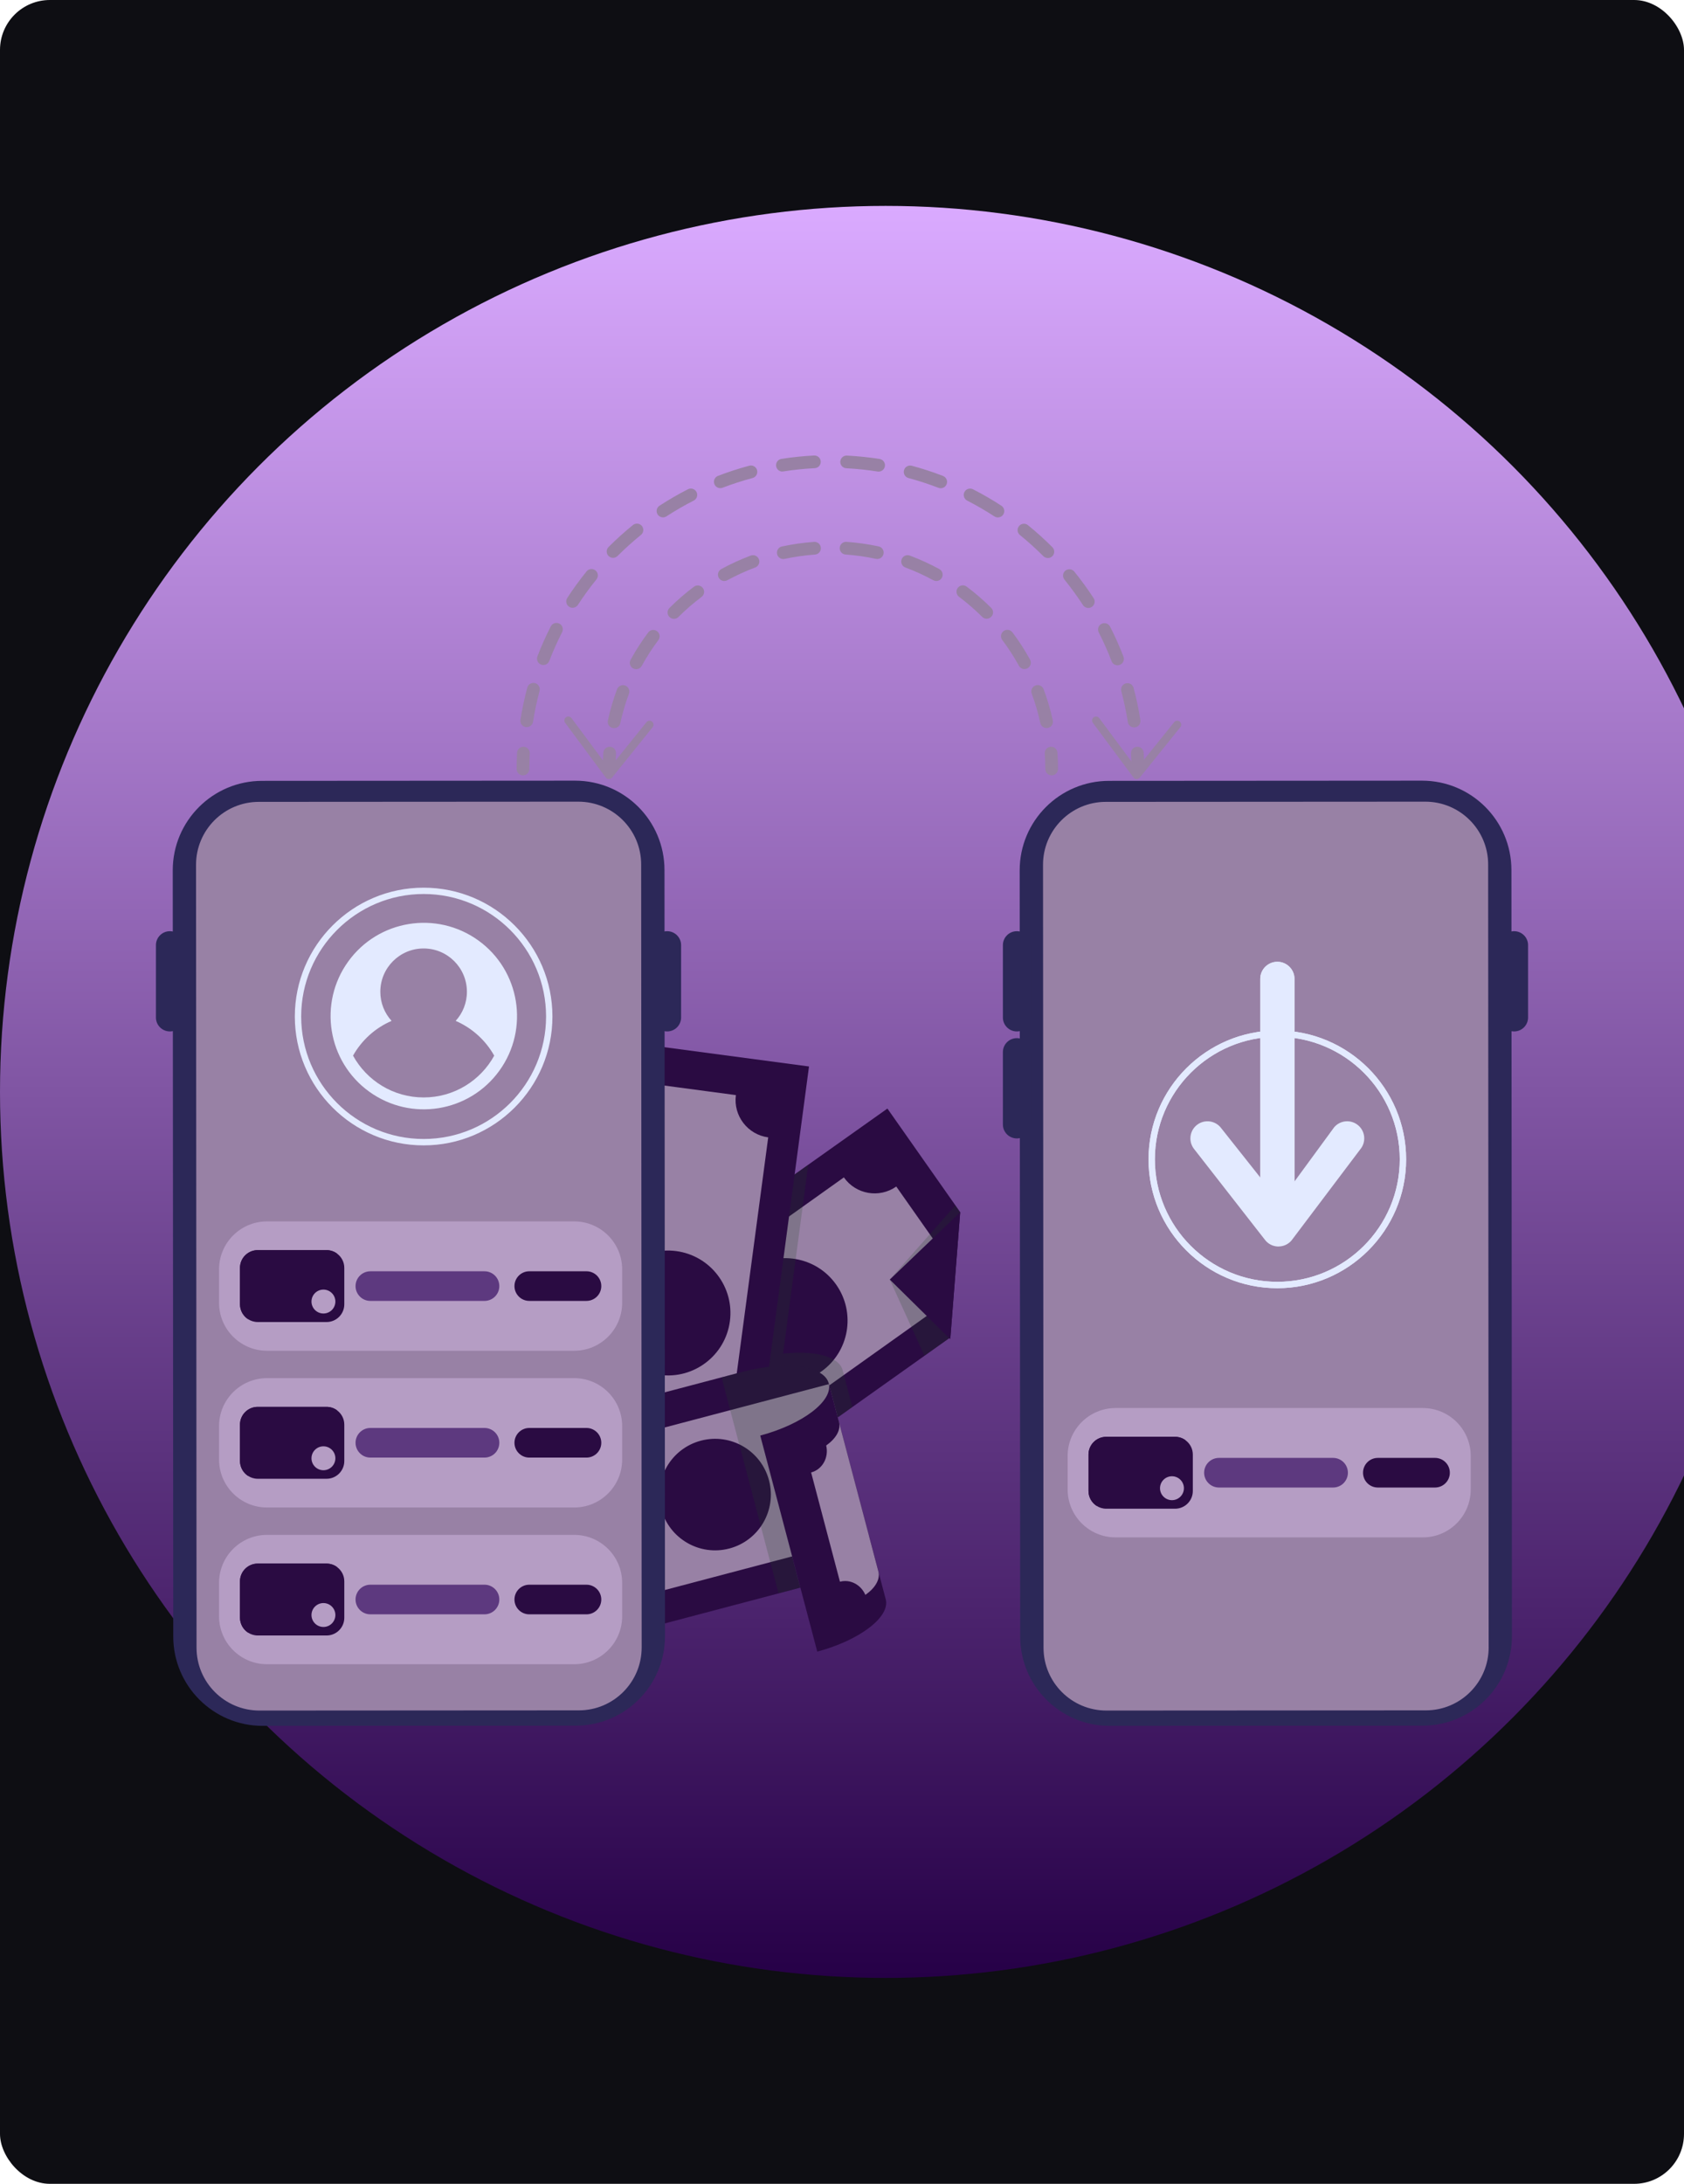
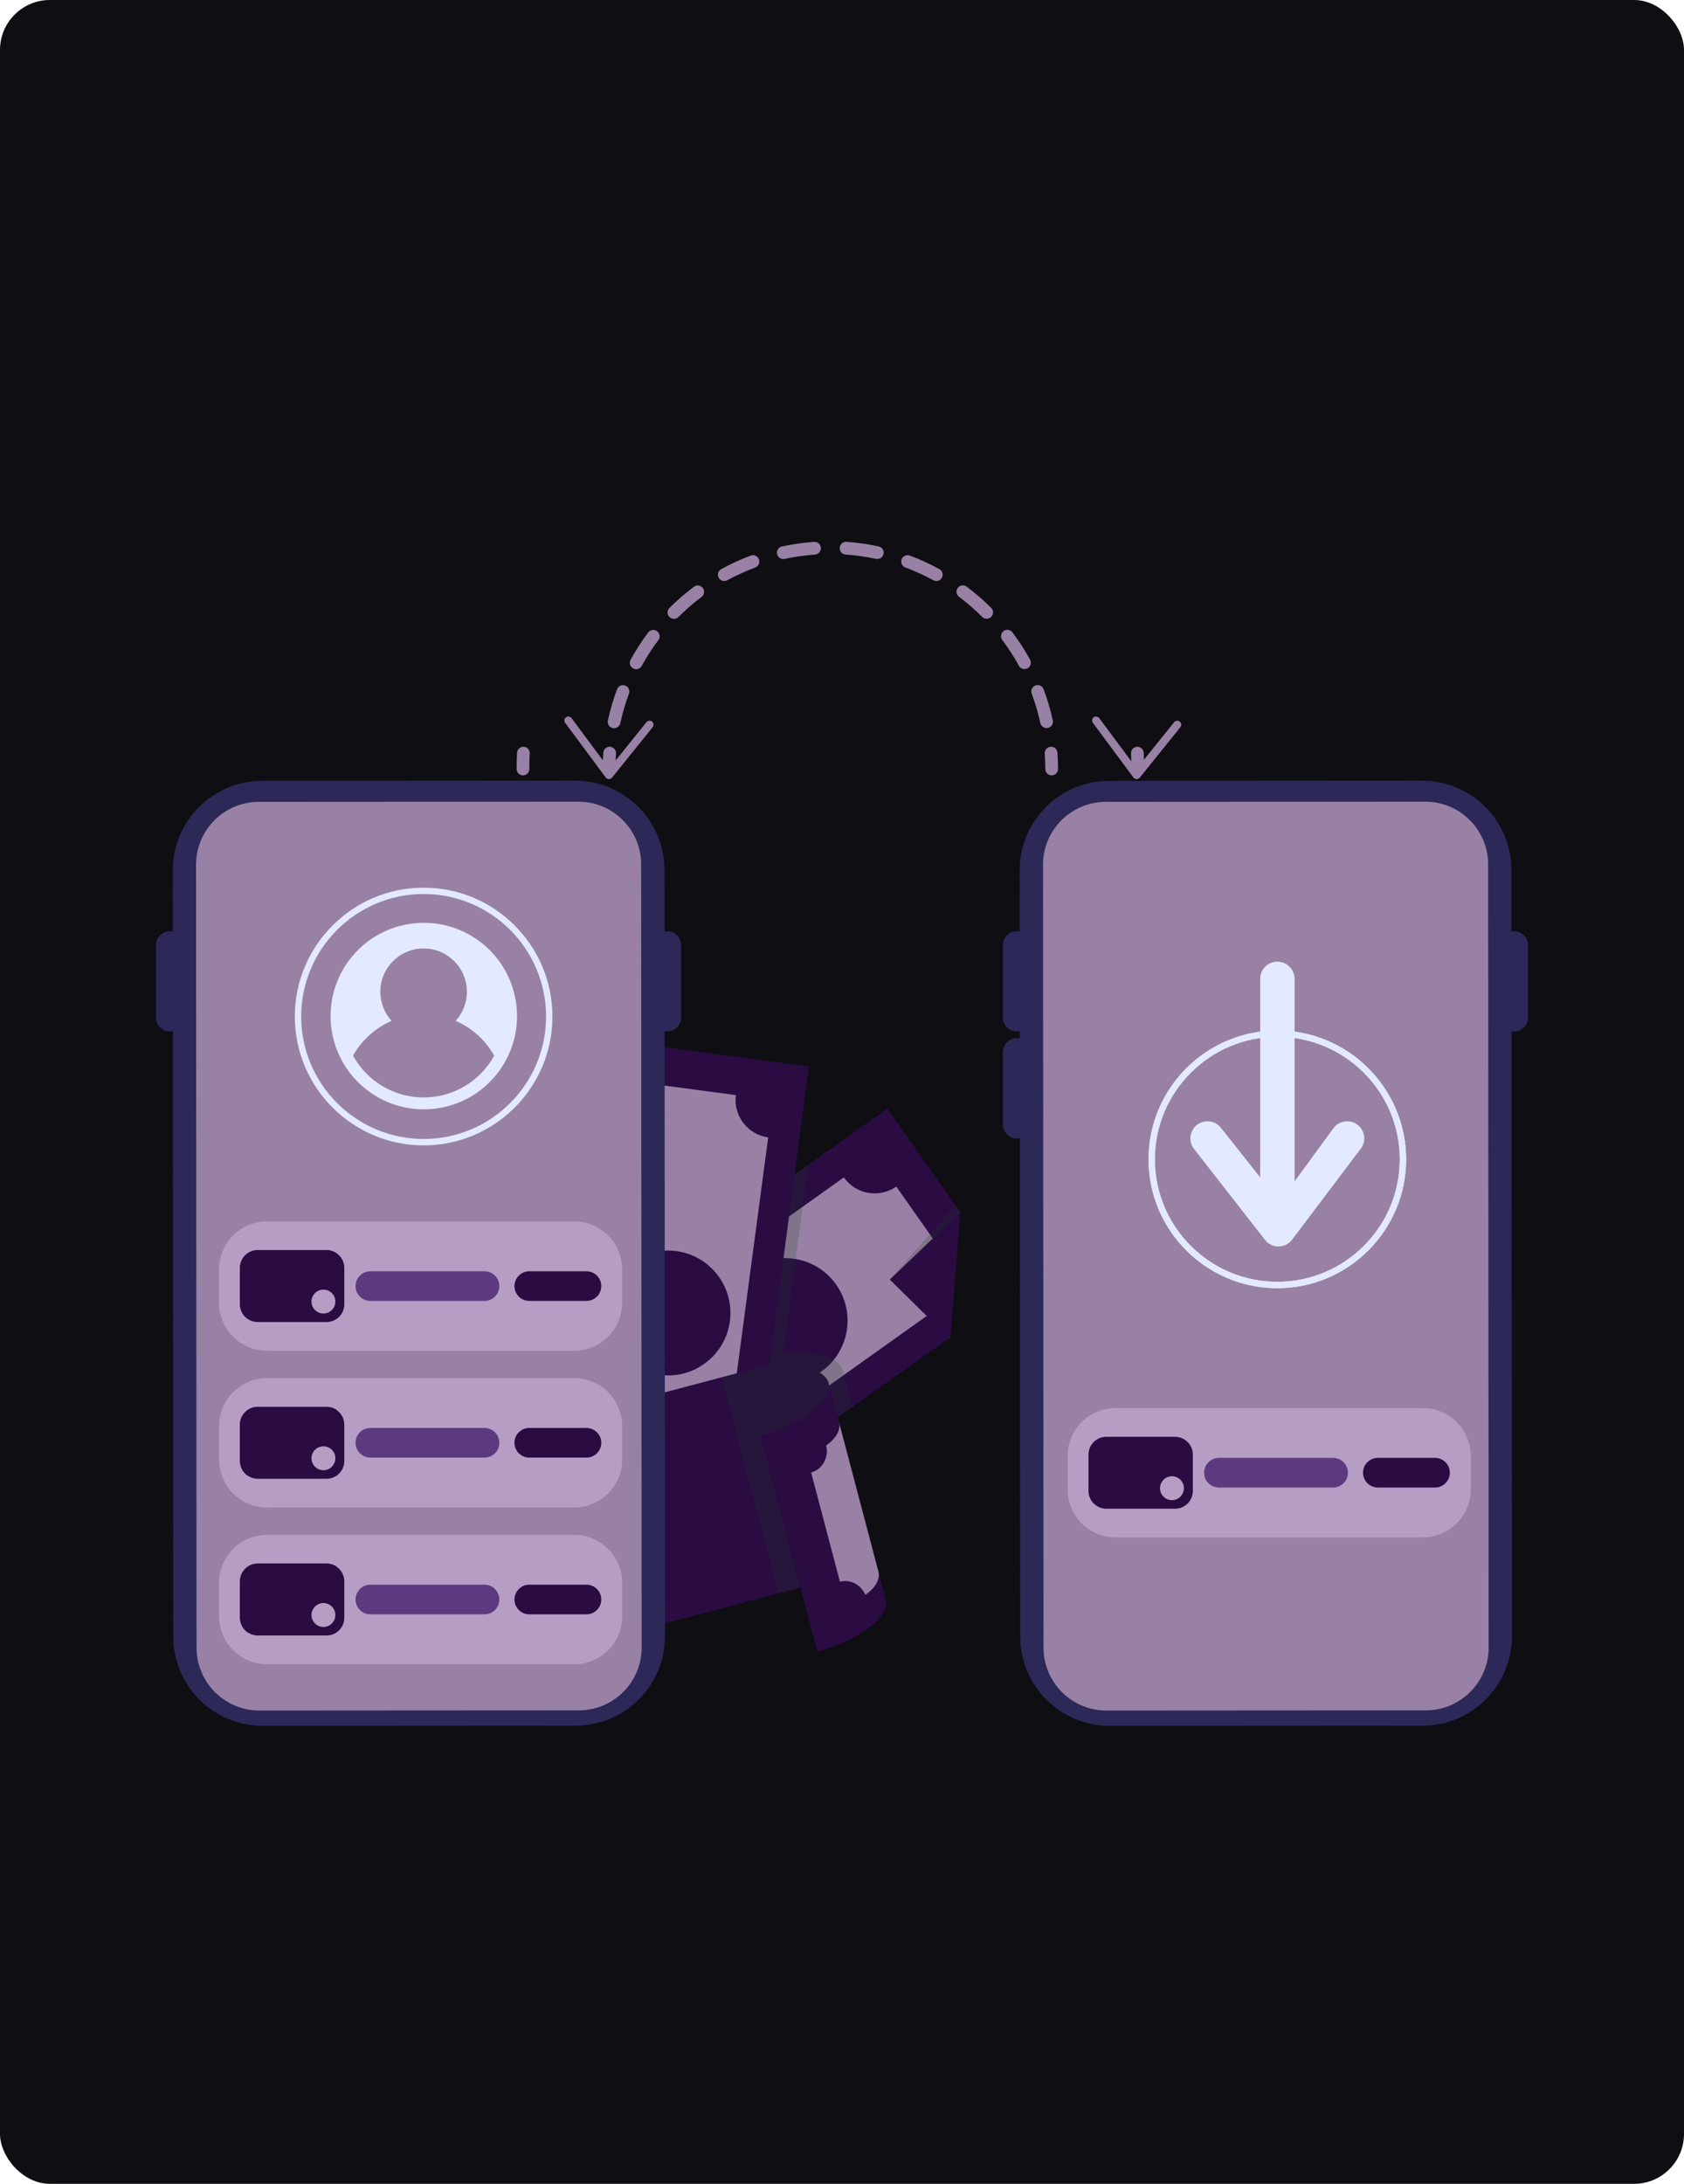
<svg xmlns="http://www.w3.org/2000/svg" width="270" height="350" viewBox="0 0 270 350" fill="none">
  <g clip-path="url(#clip0_2173_40949)">
    <rect width="270" height="350" rx="8" fill="#0E0E13" />
    <g filter="url(#filter0_f_2173_40949)">
-       <circle cx="142" cy="175" r="142" fill="url(#paint0_linear_2173_40949)" />
-     </g>
+       </g>
    <path d="M142.281 177.669L129.597 186.663L89.697 214.948L85.568 217.878L88.708 222.353L106.158 247.176L136.663 225.505L152.196 214.472L152.382 214.342L153.952 194.278L142.281 177.669Z" fill="#2A0B42" />
    <path d="M151.601 201.404L143.702 190.166C140.976 192.082 137.217 191.427 135.301 188.701L98.313 215.039C100.229 217.765 99.574 221.523 96.848 223.439L104.747 234.677C107.473 232.761 111.231 233.422 113.148 236.142L150.136 209.804C148.22 207.078 148.875 203.32 151.601 201.404Z" fill="#9881A5" />
    <path d="M134.074 205.898C130.897 201.374 124.654 200.286 120.129 203.463C115.604 206.64 114.516 212.883 117.693 217.408C120.871 221.932 127.114 223.02 131.638 219.843C136.163 216.666 137.251 210.423 134.074 205.898Z" fill="#2A0B42" />
    <path d="M153.951 194.276L142.658 205.075L152.196 214.47L152.357 214.631L152.381 214.34L153.951 194.276Z" fill="#2A0B42" />
    <g style="mix-blend-mode:color-burn" opacity="0.2">
-       <path d="M148.209 217.272L142.658 205.076L152.196 214.472L148.209 217.272Z" fill="#193F1E" />
-     </g>
+       </g>
    <g style="mix-blend-mode:color-burn" opacity="0.2">
      <path d="M153.951 194.279L142.658 205.077L153.179 193.179L153.951 194.279Z" fill="#193F1E" />
    </g>
    <g style="mix-blend-mode:color-burn" opacity="0.2">
      <path d="M129.596 186.662L89.696 214.947L88.707 222.352L106.151 247.176L136.661 225.505L135.104 219.602C134.516 217.37 130.56 216.387 125.554 216.95L129.59 186.662H129.596Z" fill="#193F1E" />
    </g>
    <path d="M94.21 166.193L83.164 249.086L118.665 253.816L129.71 170.924L94.21 166.193Z" fill="#2A0B42" />
    <path d="M117.988 175.512L104.371 173.694C103.932 176.995 100.897 179.313 97.596 178.874L89.733 237.861C93.034 238.3 95.352 241.335 94.913 244.636L108.531 246.453C108.969 243.152 112.004 240.834 115.305 241.273L123.168 182.286C119.867 181.847 117.549 178.812 117.988 175.512Z" fill="#9881A5" />
    <path d="M108.427 200.512C102.951 199.783 97.913 203.634 97.183 209.111C96.454 214.587 100.305 219.625 105.782 220.354C111.258 221.084 116.296 217.233 117.025 211.756C117.755 206.28 113.904 201.242 108.427 200.512Z" fill="#2A0B42" />
    <path d="M119.181 219.824L85.073 228.824L94.209 263.451L128.317 254.451L121.889 230.085C128.701 228.261 133.608 224.522 132.867 221.703C132.125 218.885 126.012 218.056 119.181 219.83V219.824Z" fill="#2A0B42" />
-     <path d="M94.554 231.949L100.981 256.31L139.322 246.194L132.895 221.833L94.554 231.949Z" fill="#9881A5" />
    <path d="M112.375 230.895C107.603 232.156 104.753 237.045 106.014 241.817C107.275 246.589 112.165 249.439 116.937 248.178C121.709 246.917 124.558 242.028 123.297 237.256C122.036 232.484 117.147 229.634 112.375 230.895Z" fill="#2A0B42" />
    <g style="mix-blend-mode:color-burn" opacity="0.2">
      <path d="M119.182 219.824L115.689 220.746L124.825 255.372L140.649 251.194L132.867 221.697C132.125 218.879 126.012 218.05 119.182 219.824Z" fill="#193F1E" />
    </g>
    <path d="M132.87 221.696C133.612 224.515 128.704 228.255 121.893 230.078L131.035 264.705C137.846 262.882 142.754 259.136 142.013 256.323L132.877 221.696H132.87Z" fill="#2A0B42" />
    <path d="M134.517 227.945C134.844 229.194 134.004 230.585 132.465 231.666C132.922 233.589 131.859 235.511 130.054 235.987H130.048L134.671 253.498H134.678C136.334 253.06 138.046 253.987 138.745 255.612C140.309 254.524 141.162 253.121 140.834 251.866L134.523 227.951L134.517 227.945Z" fill="#9881A5" />
    <path d="M92.298 276.574L42.118 276.605C34.206 276.605 27.784 270.195 27.778 262.283L27.697 139.487C27.697 131.576 34.107 125.153 42.019 125.147L92.199 125.116C100.111 125.116 106.533 131.52 106.539 139.438L106.62 262.233C106.62 270.145 100.21 276.568 92.298 276.574Z" fill="#2C2858" />
    <path d="M92.811 274.118L41.594 274.149C36.031 274.149 31.512 269.643 31.512 264.08L31.432 138.596C31.432 133.033 35.938 128.514 41.501 128.514L92.719 128.483C98.282 128.483 102.8 132.989 102.8 138.552L102.881 264.037C102.881 269.6 98.375 274.118 92.811 274.118Z" fill="#9881A5" />
    <path d="M27.238 165.308C26.001 165.308 25 164.307 25 163.071V151.481C25 150.245 26.001 149.243 27.238 149.243C28.474 149.243 29.475 150.245 29.475 151.481V163.071C29.475 164.307 28.474 165.308 27.238 165.308Z" fill="#2C2858" />
    <path d="M106.966 165.308C105.73 165.308 104.729 164.307 104.729 163.071V151.481C104.729 150.245 105.73 149.243 106.966 149.243C108.202 149.243 109.204 150.245 109.204 151.481V163.071C109.204 164.307 108.202 165.308 106.966 165.308Z" fill="#2C2858" />
    <path d="M228.089 276.574L177.909 276.605C169.997 276.605 163.575 270.195 163.569 262.283L163.488 139.487C163.488 131.576 169.898 125.153 177.81 125.147L227.99 125.116C235.902 125.116 242.324 131.52 242.33 139.438L242.411 262.233C242.411 270.145 236.007 276.568 228.089 276.574Z" fill="#2C2858" />
    <path d="M228.61 274.118L177.392 274.149C171.829 274.149 167.311 269.643 167.311 264.08L167.23 138.596C167.23 133.033 171.737 128.514 177.3 128.514L228.518 128.483C234.081 128.483 238.599 132.989 238.599 138.552L238.68 264.037C238.68 269.6 234.173 274.118 228.61 274.118Z" fill="#9881A5" />
    <path d="M163.033 165.308C161.796 165.308 160.795 164.307 160.795 163.071V151.481C160.795 150.245 161.796 149.243 163.033 149.243C164.269 149.243 165.27 150.245 165.27 151.481V163.071C165.27 164.307 164.269 165.308 163.033 165.308Z" fill="#2C2858" />
    <path d="M242.762 165.308C241.526 165.308 240.524 164.307 240.524 163.071V151.481C240.524 150.245 241.526 149.243 242.762 149.243C243.998 149.243 245 150.245 245 151.481V163.071C245 164.307 243.998 165.308 242.762 165.308Z" fill="#2C2858" />
    <path d="M163.033 182.454C161.796 182.454 160.795 181.453 160.795 180.216V168.62C160.795 167.384 161.796 166.383 163.033 166.383C164.269 166.383 165.27 167.384 165.27 168.62V180.216C165.27 181.453 164.269 182.454 163.033 182.454Z" fill="#2C2858" />
    <path d="M182.421 124.269C181.859 124.269 181.401 123.812 181.401 123.249C181.401 122.421 181.383 121.58 181.339 120.752C181.309 120.19 181.741 119.707 182.304 119.683C182.866 119.658 183.348 120.084 183.373 120.647C183.416 121.506 183.441 122.384 183.441 123.249C183.441 123.812 182.984 124.269 182.421 124.269Z" fill="#9881A5" />
-     <path d="M181.833 116.585C181.338 116.585 180.905 116.227 180.825 115.72C180.565 114.063 180.213 112.394 179.78 110.775C179.638 110.231 179.96 109.674 180.504 109.526C181.048 109.378 181.61 109.705 181.752 110.249C182.203 111.937 182.568 113.674 182.84 115.404C182.927 115.961 182.55 116.486 181.987 116.573C181.931 116.579 181.882 116.585 181.826 116.585H181.833ZM84.453 116.542C84.397 116.542 84.348 116.542 84.292 116.529C83.736 116.443 83.353 115.917 83.445 115.361C83.718 113.63 84.088 111.9 84.54 110.206C84.688 109.662 85.244 109.341 85.788 109.483C86.332 109.631 86.654 110.187 86.511 110.731C86.079 112.351 85.726 114.014 85.467 115.676C85.386 116.177 84.954 116.536 84.459 116.536L84.453 116.542ZM179.175 106.627C178.767 106.627 178.377 106.38 178.223 105.972C177.623 104.402 176.931 102.85 176.164 101.355C175.911 100.854 176.109 100.236 176.609 99.982C177.11 99.729 177.728 99.927 177.982 100.427C178.779 101.985 179.496 103.605 180.127 105.243C180.33 105.768 180.065 106.361 179.539 106.559C179.422 106.602 179.298 106.627 179.175 106.627ZM87.117 106.584C86.993 106.584 86.87 106.559 86.752 106.516C86.227 106.312 85.961 105.725 86.165 105.199C86.79 103.567 87.513 101.948 88.31 100.39C88.564 99.89 89.182 99.692 89.682 99.945C90.183 100.199 90.381 100.817 90.127 101.317C89.361 102.813 88.669 104.365 88.069 105.929C87.915 106.337 87.525 106.584 87.117 106.584ZM174.495 97.442C174.162 97.442 173.834 97.281 173.636 96.978C172.721 95.569 171.72 94.197 170.663 92.893C170.311 92.454 170.379 91.811 170.811 91.459C171.25 91.106 171.893 91.174 172.245 91.607C173.346 92.967 174.39 94.401 175.342 95.866C175.651 96.335 175.515 96.972 175.046 97.275C174.872 97.386 174.681 97.442 174.489 97.442H174.495ZM91.803 97.411C91.611 97.411 91.419 97.355 91.246 97.244C90.776 96.935 90.641 96.305 90.95 95.835C91.901 94.37 92.946 92.936 94.046 91.576C94.399 91.137 95.041 91.069 95.48 91.428C95.919 91.78 95.987 92.423 95.629 92.862C94.572 94.166 93.57 95.538 92.656 96.948C92.458 97.25 92.13 97.411 91.803 97.411ZM168.005 89.431C167.745 89.431 167.48 89.332 167.282 89.134C166.095 87.948 164.834 86.81 163.53 85.753C163.091 85.401 163.023 84.758 163.382 84.319C163.734 83.88 164.377 83.812 164.816 84.171C166.175 85.271 167.492 86.458 168.728 87.7C169.124 88.096 169.124 88.745 168.728 89.141C168.53 89.338 168.271 89.437 168.005 89.437V89.431ZM98.293 89.406C98.033 89.406 97.767 89.307 97.57 89.11C97.174 88.714 97.174 88.065 97.57 87.669C98.806 86.433 100.123 85.246 101.482 84.146C101.921 83.794 102.564 83.862 102.916 84.295C103.269 84.734 103.201 85.376 102.768 85.728C101.464 86.785 100.203 87.923 99.01 89.11C98.812 89.307 98.552 89.406 98.287 89.406H98.293ZM160 82.935C159.809 82.935 159.617 82.879 159.444 82.768C158.035 81.853 156.564 81 155.074 80.234C154.573 79.98 154.375 79.362 154.629 78.861C154.882 78.361 155.5 78.163 156.001 78.416C157.559 79.214 159.092 80.097 160.557 81.055C161.026 81.365 161.162 81.995 160.853 82.465C160.656 82.768 160.328 82.928 160 82.928V82.935ZM106.304 82.922C105.97 82.922 105.642 82.761 105.445 82.459C105.135 81.989 105.272 81.352 105.741 81.049C107.212 80.098 108.745 79.207 110.303 78.41C110.804 78.157 111.422 78.354 111.675 78.855C111.929 79.356 111.731 79.974 111.23 80.227C109.734 80.988 108.263 81.841 106.854 82.755C106.681 82.867 106.489 82.922 106.298 82.922H106.304ZM150.827 78.249C150.704 78.249 150.58 78.225 150.463 78.181C148.893 77.576 147.279 77.05 145.66 76.618C145.116 76.469 144.794 75.913 144.937 75.369C145.085 74.825 145.641 74.504 146.185 74.646C147.873 75.097 149.56 75.647 151.192 76.278C151.717 76.481 151.983 77.069 151.779 77.594C151.625 78.002 151.235 78.249 150.827 78.249ZM115.489 78.237C115.081 78.237 114.692 77.99 114.537 77.582C114.333 77.056 114.599 76.463 115.124 76.265C116.756 75.641 118.444 75.091 120.137 74.639C120.681 74.491 121.244 74.819 121.386 75.363C121.528 75.907 121.207 76.469 120.663 76.611C119.037 77.044 117.424 77.569 115.854 78.169C115.736 78.212 115.613 78.237 115.489 78.237ZM140.876 75.585C140.82 75.585 140.77 75.585 140.715 75.573C139.058 75.313 137.371 75.134 135.689 75.047C135.127 75.016 134.694 74.541 134.725 73.978C134.756 73.416 135.238 72.983 135.795 73.014C137.544 73.107 139.305 73.286 141.03 73.558C141.586 73.644 141.97 74.17 141.877 74.726C141.797 75.227 141.364 75.585 140.869 75.585H140.876ZM125.447 75.579C124.953 75.579 124.52 75.221 124.44 74.714C124.353 74.157 124.73 73.632 125.286 73.545C127.011 73.273 128.773 73.094 130.522 73.002C131.084 72.971 131.567 73.403 131.591 73.966C131.622 74.528 131.19 75.01 130.627 75.035C128.946 75.122 127.252 75.295 125.602 75.554C125.546 75.561 125.497 75.567 125.441 75.567L125.447 75.579Z" fill="#9881A5" />
    <path d="M83.852 124.269C83.289 124.269 82.832 123.811 82.832 123.249C82.832 122.383 82.857 121.506 82.9 120.646C82.931 120.084 83.407 119.651 83.969 119.682C84.532 119.713 84.965 120.189 84.934 120.752C84.89 121.58 84.872 122.42 84.872 123.249C84.872 123.811 84.414 124.269 83.852 124.269Z" fill="#9881A5" />
    <path d="M97.659 124.267C97.096 124.267 96.639 123.81 96.639 123.247C96.639 122.376 96.67 121.492 96.731 120.627C96.769 120.064 97.257 119.644 97.819 119.681C98.382 119.718 98.802 120.206 98.765 120.769C98.709 121.585 98.678 122.419 98.678 123.247C98.678 123.81 98.221 124.267 97.659 124.267Z" fill="#9881A5" />
    <path d="M98.46 116.71C98.386 116.71 98.318 116.703 98.244 116.685C97.694 116.567 97.341 116.024 97.465 115.473C97.83 113.78 98.324 112.098 98.93 110.473C99.128 109.947 99.715 109.675 100.241 109.873C100.766 110.071 101.038 110.658 100.84 111.184C100.265 112.717 99.802 114.299 99.456 115.9C99.35 116.376 98.93 116.703 98.46 116.703V116.71ZM167.796 116.685C167.326 116.685 166.905 116.357 166.8 115.881C166.454 114.287 165.984 112.698 165.416 111.171C165.218 110.646 165.484 110.059 166.015 109.861C166.541 109.663 167.128 109.929 167.326 110.46C167.932 112.08 168.426 113.761 168.797 115.455C168.914 116.005 168.568 116.549 168.018 116.666C167.944 116.685 167.87 116.691 167.802 116.691L167.796 116.685ZM101.996 107.252C101.829 107.252 101.662 107.209 101.508 107.129C101.013 106.857 100.834 106.239 101.106 105.744C101.934 104.23 102.886 102.752 103.925 101.368C104.265 100.917 104.901 100.824 105.352 101.164C105.804 101.504 105.896 102.141 105.556 102.592C104.574 103.902 103.677 105.293 102.892 106.721C102.707 107.061 102.355 107.252 101.996 107.252ZM164.26 107.234C163.901 107.234 163.549 107.042 163.364 106.702C162.579 105.268 161.682 103.884 160.699 102.573C160.359 102.122 160.452 101.485 160.903 101.145C161.355 100.805 161.991 100.898 162.331 101.349C163.37 102.734 164.322 104.205 165.15 105.719C165.422 106.214 165.243 106.832 164.748 107.104C164.594 107.191 164.427 107.228 164.26 107.228V107.234ZM108.054 99.18C107.794 99.18 107.534 99.081 107.33 98.883C106.935 98.487 106.935 97.838 107.33 97.443C108.554 96.219 109.877 95.069 111.262 94.037C111.713 93.697 112.35 93.79 112.69 94.241C113.03 94.692 112.937 95.329 112.486 95.669C111.181 96.652 109.927 97.733 108.771 98.889C108.573 99.087 108.313 99.186 108.047 99.186L108.054 99.18ZM158.202 99.167C157.943 99.167 157.683 99.069 157.479 98.871C156.323 97.715 155.068 96.633 153.764 95.65C153.313 95.31 153.22 94.674 153.56 94.222C153.9 93.771 154.537 93.679 154.988 94.019C156.373 95.057 157.695 96.201 158.919 97.424C159.321 97.82 159.321 98.469 158.919 98.865C158.721 99.062 158.456 99.161 158.196 99.161L158.202 99.167ZM116.133 93.122C115.774 93.122 115.422 92.931 115.236 92.591C114.964 92.096 115.15 91.478 115.644 91.206C117.165 90.372 118.753 89.648 120.373 89.043C120.898 88.845 121.486 89.117 121.683 89.642C121.881 90.168 121.609 90.755 121.084 90.953C119.557 91.521 118.055 92.213 116.621 92.992C116.466 93.079 116.299 93.116 116.133 93.116V93.122ZM150.117 93.116C149.95 93.116 149.783 93.073 149.629 92.992C148.195 92.207 146.687 91.521 145.16 90.953C144.634 90.755 144.362 90.168 144.56 89.642C144.758 89.117 145.345 88.845 145.871 89.043C147.49 89.648 149.085 90.378 150.605 91.206C151.1 91.478 151.279 92.096 151.013 92.591C150.828 92.931 150.476 93.122 150.117 93.122V93.116ZM125.584 89.599C125.114 89.599 124.694 89.271 124.589 88.795C124.471 88.245 124.817 87.701 125.367 87.584C127.055 87.219 128.792 86.972 130.523 86.848C131.085 86.811 131.573 87.232 131.61 87.794C131.648 88.356 131.227 88.845 130.665 88.882C129.033 88.999 127.395 89.234 125.8 89.574C125.726 89.593 125.652 89.599 125.584 89.599ZM140.66 89.593C140.586 89.593 140.518 89.587 140.443 89.568C138.849 89.222 137.211 88.993 135.579 88.876C135.016 88.839 134.596 88.35 134.633 87.788C134.67 87.225 135.158 86.805 135.721 86.842C137.452 86.966 139.182 87.207 140.876 87.572C141.426 87.689 141.779 88.233 141.655 88.783C141.55 89.259 141.13 89.587 140.66 89.587V89.593Z" fill="#9881A5" />
    <path d="M168.614 124.268C168.051 124.268 167.594 123.811 167.594 123.248C167.594 122.426 167.563 121.592 167.507 120.769C167.47 120.207 167.89 119.719 168.453 119.682C169.015 119.638 169.504 120.065 169.541 120.627C169.603 121.493 169.634 122.377 169.634 123.248C169.634 123.811 169.176 124.268 168.614 124.268Z" fill="#9881A5" />
    <path d="M182.243 124.869C182.243 124.869 182.237 124.869 182.23 124.869C182.033 124.869 181.847 124.77 181.73 124.609L175.221 115.85C175.011 115.566 175.073 115.17 175.351 114.96C175.635 114.75 176.031 114.812 176.241 115.09L182.261 123.187L188.257 115.745C188.48 115.473 188.882 115.43 189.153 115.646C189.425 115.869 189.469 116.271 189.252 116.543L182.744 124.628C182.62 124.776 182.441 124.862 182.249 124.862L182.243 124.869Z" fill="#9881A5" />
    <path d="M97.632 124.869C97.632 124.869 97.626 124.869 97.62 124.869C97.422 124.869 97.237 124.77 97.119 124.609L90.611 115.85C90.4 115.566 90.462 115.17 90.74 114.96C91.025 114.75 91.42 114.812 91.63 115.09L97.651 123.187L103.647 115.745C103.869 115.473 104.271 115.43 104.543 115.646C104.815 115.869 104.858 116.271 104.642 116.543L98.133 124.628C98.01 124.776 97.83 124.862 97.639 124.862L97.632 124.869Z" fill="#9881A5" />
    <path d="M204.796 206.46C193.41 206.46 184.145 197.194 184.145 185.809C184.145 174.423 193.41 165.157 204.796 165.157C216.182 165.157 225.448 174.423 225.448 185.809C225.448 197.194 216.182 206.46 204.796 206.46ZM204.796 166.171C193.973 166.171 185.164 174.979 185.164 185.802C185.164 196.626 193.973 205.434 204.796 205.434C215.62 205.434 224.428 196.626 224.428 185.802C224.428 174.979 215.62 166.171 204.796 166.171Z" fill="#E3EAFF" />
    <path d="M204.802 197.528C203.288 197.528 202.058 196.298 202.058 194.784V156.887C202.058 155.373 203.288 154.143 204.802 154.143C206.317 154.143 207.547 155.373 207.547 156.887V194.784C207.547 196.298 206.317 197.528 204.802 197.528Z" fill="#E3EAFF" />
    <path d="M204.796 206.46C193.41 206.46 184.145 197.194 184.145 185.809C184.145 174.423 193.41 165.157 204.796 165.157C216.182 165.157 225.448 174.423 225.448 185.809C225.448 197.194 216.182 206.46 204.796 206.46ZM204.796 166.171C193.973 166.171 185.164 174.979 185.164 185.802C185.164 196.626 193.973 205.434 204.796 205.434C215.62 205.434 224.428 196.626 224.428 185.802C224.428 174.979 215.62 166.171 204.796 166.171Z" fill="#E3EAFF" />
    <path d="M204.802 197.528C203.288 197.528 202.058 196.298 202.058 194.784V156.887C202.058 155.373 203.288 154.143 204.802 154.143C206.317 154.143 207.547 155.373 207.547 156.887V194.784C207.547 196.298 206.317 197.528 204.802 197.528Z" fill="#E3EAFF" />
    <path d="M204.984 199.778C204.947 199.778 204.916 199.778 204.879 199.778C204.038 199.747 203.266 199.333 202.771 198.653L191.385 184.065C190.495 182.841 190.761 181.129 191.985 180.233C193.209 179.343 194.921 179.609 195.817 180.833L205.157 192.614L213.91 180.666C214.893 179.516 216.623 179.38 217.773 180.363C218.923 181.346 219.059 183.076 218.076 184.226L207.067 198.814C206.548 199.425 205.781 199.772 204.984 199.772V199.778Z" fill="#E3EAFF" />
    <path d="M67.921 183.57C56.535 183.57 47.27 174.305 47.27 162.919C47.27 151.533 56.535 142.268 67.921 142.268C79.307 142.268 88.573 151.533 88.573 162.919C88.573 174.305 79.307 183.57 67.921 183.57ZM67.921 143.281C57.098 143.281 48.289 152.09 48.289 162.913C48.289 173.736 57.098 182.544 67.921 182.544C78.745 182.544 87.553 173.736 87.553 162.913C87.553 152.09 78.745 143.281 67.921 143.281Z" fill="#E3EAFF" />
    <path d="M80.076 171.584C84.902 164.888 83.386 155.547 76.689 150.721C69.992 145.894 60.651 147.411 55.825 154.107C50.998 160.804 52.515 170.145 59.212 174.971C65.908 179.797 75.249 178.281 80.076 171.584Z" fill="#E3EAFF" />
    <path d="M79.243 169.186C77.049 173.179 72.803 175.887 67.926 175.887C63.049 175.887 58.796 173.179 56.602 169.186C57.992 166.714 60.162 164.748 62.783 163.617C61.664 162.387 60.978 160.749 60.978 158.95C60.978 155.118 64.087 152.009 67.919 152.009C71.752 152.009 74.861 155.118 74.861 158.95C74.861 160.749 74.181 162.387 73.056 163.617C75.677 164.748 77.853 166.72 79.237 169.186H79.243Z" fill="#9881A5" />
    <path d="M92.063 195.754H42.811C38.564 195.754 35.121 199.197 35.121 203.443V208.796C35.121 213.043 38.564 216.486 42.811 216.486H92.063C96.31 216.486 99.752 213.043 99.752 208.796V203.443C99.752 199.197 96.31 195.754 92.063 195.754Z" fill="#B59DC4" />
    <path d="M55.203 203.203V209.038C55.203 210.608 53.93 211.881 52.36 211.881H41.326C40.745 211.881 40.207 211.708 39.756 211.411C38.99 210.905 38.477 210.027 38.477 209.038V203.203C38.477 201.633 39.75 200.359 41.32 200.359H52.353C52.996 200.359 53.59 200.57 54.066 200.934C54.758 201.454 55.203 202.276 55.203 203.209V203.203Z" fill="#2A0B42" />
    <path d="M77.683 208.496H59.38C58.07 208.496 57.007 207.433 57.007 206.123C57.007 204.812 58.07 203.749 59.38 203.749H77.683C78.994 203.749 80.057 204.812 80.057 206.123C80.057 207.433 78.994 208.496 77.683 208.496Z" fill="#5D397F" />
    <path d="M94.033 208.494H84.86C83.549 208.494 82.486 207.431 82.486 206.121C82.486 204.81 83.549 203.747 84.86 203.747H94.033C95.343 203.747 96.406 204.81 96.406 206.121C96.406 207.431 95.343 208.494 94.033 208.494Z" fill="#2A0B42" />
    <path d="M54.066 200.928L39.756 211.411C38.99 210.905 38.477 210.027 38.477 209.038V203.203C38.477 201.633 39.75 200.359 41.32 200.359H52.353C52.996 200.359 53.59 200.57 54.066 200.934V200.928Z" fill="#2A0B42" />
    <path d="M51.505 208.599C51.505 209.656 50.646 210.515 49.589 210.515C48.532 210.515 47.673 209.656 47.673 208.599C47.673 207.542 48.532 206.683 49.589 206.683C50.646 206.683 51.505 207.542 51.505 208.599Z" fill="#2A0B42" />
    <path d="M53.772 208.599C53.772 209.656 52.913 210.515 51.856 210.515C50.799 210.515 49.94 209.656 49.94 208.599C49.94 207.542 50.799 206.683 51.856 206.683C52.913 206.683 53.772 207.542 53.772 208.599Z" fill="#B59DC4" />
    <path d="M92.063 220.874H42.811C38.564 220.874 35.121 224.317 35.121 228.563V233.916C35.121 238.163 38.564 241.606 42.811 241.606H92.063C96.31 241.606 99.752 238.163 99.752 233.916V228.563C99.752 224.317 96.31 220.874 92.063 220.874Z" fill="#B59DC4" />
    <path d="M55.203 228.323V234.158C55.203 235.728 53.93 237.001 52.36 237.001H41.326C40.745 237.001 40.207 236.828 39.756 236.531C38.99 236.025 38.477 235.147 38.477 234.158V228.323C38.477 226.753 39.75 225.479 41.32 225.479H52.353C52.996 225.479 53.59 225.69 54.066 226.054C54.758 226.574 55.203 227.396 55.203 228.329V228.323Z" fill="#2A0B42" />
    <path d="M77.683 233.606H59.38C58.07 233.606 57.007 232.543 57.007 231.233C57.007 229.923 58.07 228.859 59.38 228.859H77.683C78.994 228.859 80.057 229.923 80.057 231.233C80.057 232.543 78.994 233.606 77.683 233.606Z" fill="#5D397F" />
    <path d="M94.033 233.606H84.86C83.549 233.606 82.486 232.543 82.486 231.233C82.486 229.923 83.549 228.859 84.86 228.859H94.033C95.343 228.859 96.406 229.923 96.406 231.233C96.406 232.543 95.343 233.606 94.033 233.606Z" fill="#2A0B42" />
    <path d="M54.066 226.048L39.756 236.531C38.99 236.025 38.477 235.147 38.477 234.158V228.323C38.477 226.753 39.75 225.479 41.32 225.479H52.353C52.996 225.479 53.59 225.69 54.066 226.054V226.048Z" fill="#2A0B42" />
    <path d="M49.548 235.656C50.606 235.625 51.438 234.743 51.407 233.685C51.376 232.627 50.494 231.795 49.436 231.826C48.378 231.857 47.546 232.739 47.577 233.797C47.608 234.855 48.49 235.687 49.548 235.656Z" fill="#2A0B42" />
    <path d="M53.772 233.717C53.772 234.774 52.913 235.633 51.856 235.633C50.799 235.633 49.94 234.774 49.94 233.717C49.94 232.66 50.799 231.801 51.856 231.801C52.913 231.801 53.772 232.66 53.772 233.717Z" fill="#B59DC4" />
    <path d="M92.063 245.993H42.811C38.564 245.993 35.121 249.436 35.121 253.683V259.036C35.121 263.282 38.564 266.725 42.811 266.725H92.063C96.31 266.725 99.752 263.282 99.752 259.036V253.683C99.752 249.436 96.31 245.993 92.063 245.993Z" fill="#B59DC4" />
    <path d="M55.203 253.44V259.275C55.203 260.845 53.93 262.118 52.36 262.118H41.326C40.745 262.118 40.207 261.945 39.756 261.649C38.99 261.142 38.477 260.264 38.477 259.275V253.44C38.477 251.87 39.75 250.597 41.32 250.597H52.353C52.996 250.597 53.59 250.807 54.066 251.172C54.758 251.691 55.203 252.513 55.203 253.446V253.44Z" fill="#2A0B42" />
    <path d="M77.683 258.727H59.38C58.07 258.727 57.007 257.664 57.007 256.353C57.007 255.043 58.07 253.979 59.38 253.979H77.683C78.994 253.979 80.057 255.043 80.057 256.353C80.057 257.664 78.994 258.727 77.683 258.727Z" fill="#5D397F" />
    <path d="M94.033 258.728H84.86C83.549 258.728 82.486 257.665 82.486 256.354C82.486 255.044 83.549 253.98 84.86 253.98H94.033C95.343 253.98 96.406 255.044 96.406 256.354C96.406 257.665 95.343 258.728 94.033 258.728Z" fill="#2A0B42" />
    <path d="M54.066 251.165L39.756 261.649C38.99 261.142 38.477 260.264 38.477 259.275V253.44C38.477 251.87 39.75 250.597 41.32 250.597H52.353C52.996 250.597 53.59 250.807 54.066 251.172V251.165Z" fill="#2A0B42" />
    <path d="M51.505 258.838C51.505 259.895 50.646 260.754 49.589 260.754C48.532 260.754 47.673 259.895 47.673 258.838C47.673 257.781 48.532 256.922 49.589 256.922C50.646 256.922 51.505 257.781 51.505 258.838Z" fill="#2A0B42" />
    <path d="M53.772 258.838C53.772 259.895 52.913 260.754 51.856 260.754C50.799 260.754 49.94 259.895 49.94 258.838C49.94 257.781 50.799 256.922 51.856 256.922C52.913 256.922 53.772 257.781 53.772 258.838Z" fill="#B59DC4" />
    <path d="M228.119 225.665H178.866C174.619 225.665 171.177 229.108 171.177 233.354V238.707C171.177 242.954 174.619 246.397 178.866 246.397H228.119C232.365 246.397 235.808 242.954 235.808 238.707V233.354C235.808 229.108 232.365 225.665 228.119 225.665Z" fill="#B59DC4" />
    <path d="M191.248 233.122V238.957C191.248 240.527 189.975 241.8 188.405 241.8H177.371C176.79 241.8 176.252 241.627 175.801 241.33C175.035 240.823 174.521 239.946 174.521 238.957V233.122C174.521 231.552 175.795 230.278 177.365 230.278H188.398C189.041 230.278 189.635 230.488 190.111 230.853C190.803 231.372 191.248 232.194 191.248 233.128V233.122Z" fill="#2A0B42" />
    <path d="M213.739 238.404H195.436C194.126 238.404 193.062 237.341 193.062 236.031C193.062 234.72 194.126 233.657 195.436 233.657H213.739C215.049 233.657 216.112 234.72 216.112 236.031C216.112 237.341 215.049 238.404 213.739 238.404Z" fill="#5D397F" />
    <path d="M230.084 238.404H220.911C219.6 238.404 218.537 237.341 218.537 236.031C218.537 234.72 219.6 233.657 220.911 233.657H230.084C231.394 233.657 232.457 234.72 232.457 236.031C232.457 237.341 231.394 238.404 230.084 238.404Z" fill="#2A0B42" />
-     <path d="M190.111 230.847L175.801 241.33C175.035 240.823 174.521 239.946 174.521 238.957V233.122C174.521 231.552 175.795 230.278 177.365 230.278H188.398C189.041 230.278 189.635 230.488 190.111 230.853V230.847Z" fill="#2A0B42" />
    <path d="M187.542 238.515C187.542 239.572 186.683 240.431 185.626 240.431C184.569 240.431 183.71 239.572 183.71 238.515C183.71 237.458 184.569 236.599 185.626 236.599C186.683 236.599 187.542 237.458 187.542 238.515Z" fill="#2A0B42" />
    <path d="M189.82 238.515C189.82 239.572 188.96 240.431 187.903 240.431C186.846 240.431 185.987 239.572 185.987 238.515C185.987 237.458 186.846 236.599 187.903 236.599C188.96 236.599 189.82 237.458 189.82 238.515Z" fill="#B59DC4" />
  </g>
  <defs>
    <filter id="filter0_f_2173_40949" x="-98.625" y="-65.625" width="481.25" height="481.25" filterUnits="userSpaceOnUse" color-interpolation-filters="sRGB">
      <feFlood flood-opacity="0" result="BackgroundImageFix" />
      <feBlend mode="normal" in="SourceGraphic" in2="BackgroundImageFix" result="shape" />
      <feGaussianBlur stdDeviation="49.313" result="effect1_foregroundBlur_2173_40949" />
    </filter>
    <linearGradient id="paint0_linear_2173_40949" x1="142" y1="33" x2="142" y2="317" gradientUnits="userSpaceOnUse">
      <stop stop-color="#DAAAFF" />
      <stop offset="1" stop-color="#260047" />
    </linearGradient>
    <clipPath id="clip0_2173_40949">
      <rect width="270" height="350" rx="8" fill="white" />
    </clipPath>
  </defs>
</svg>